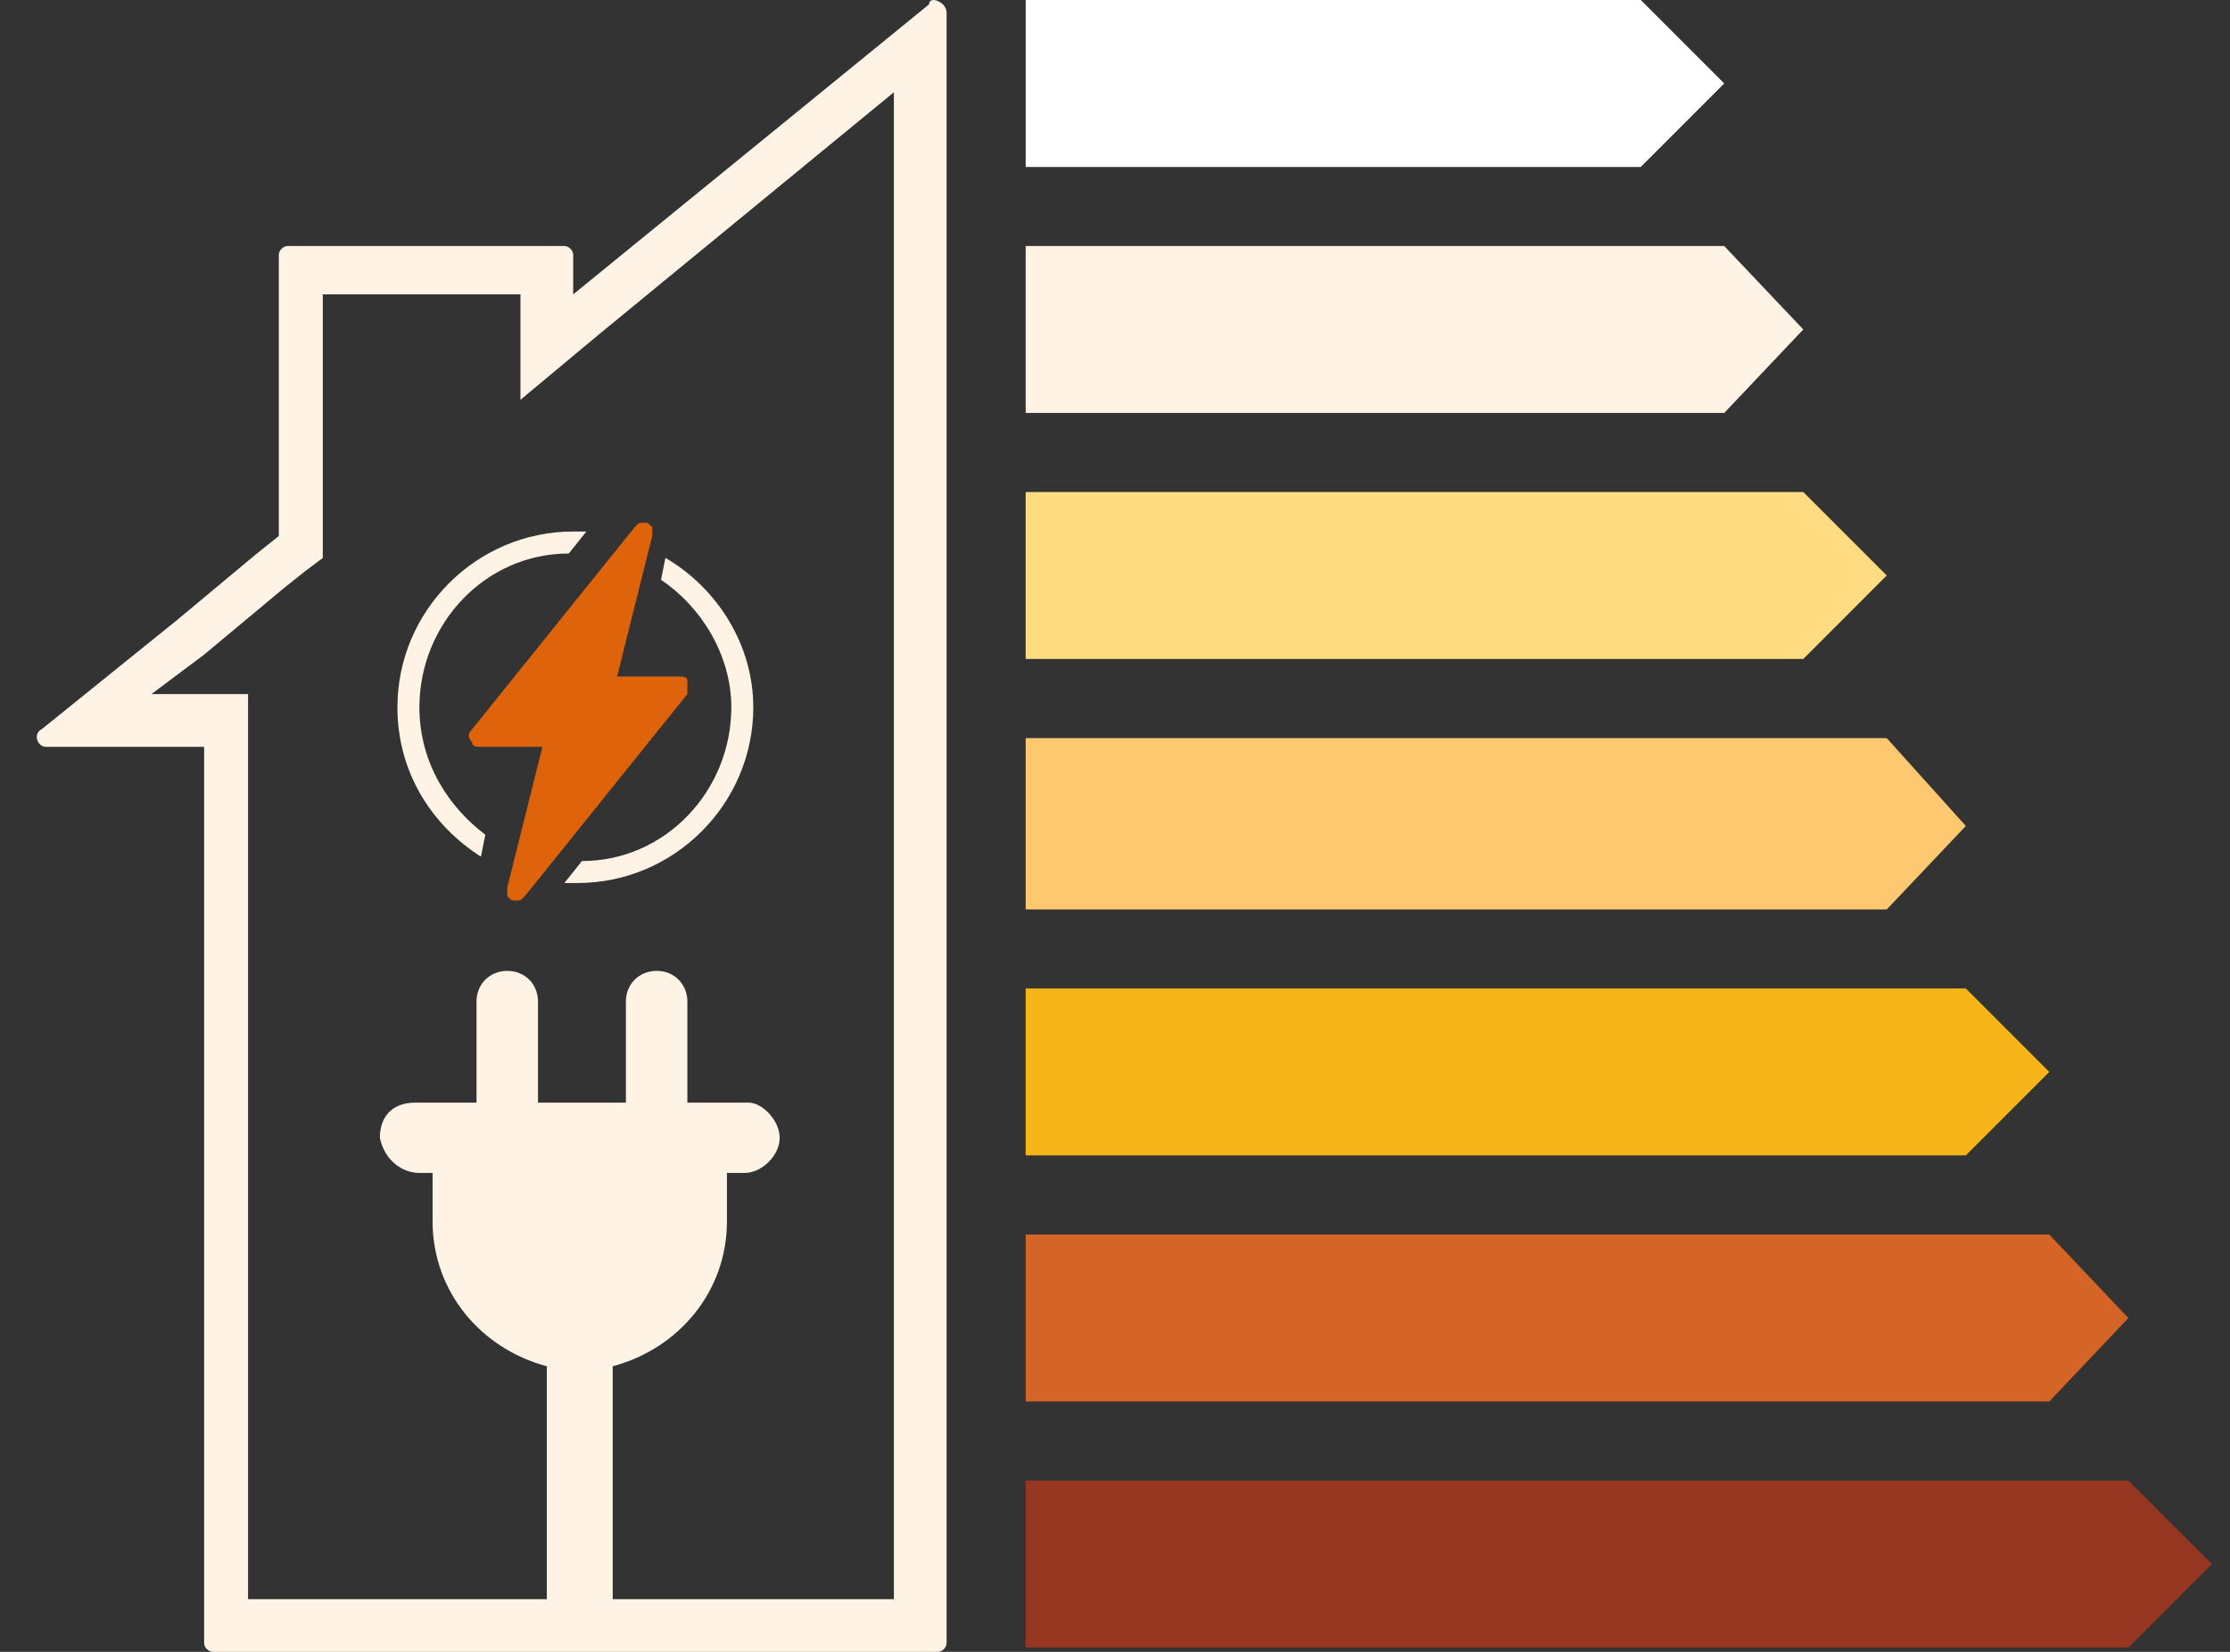
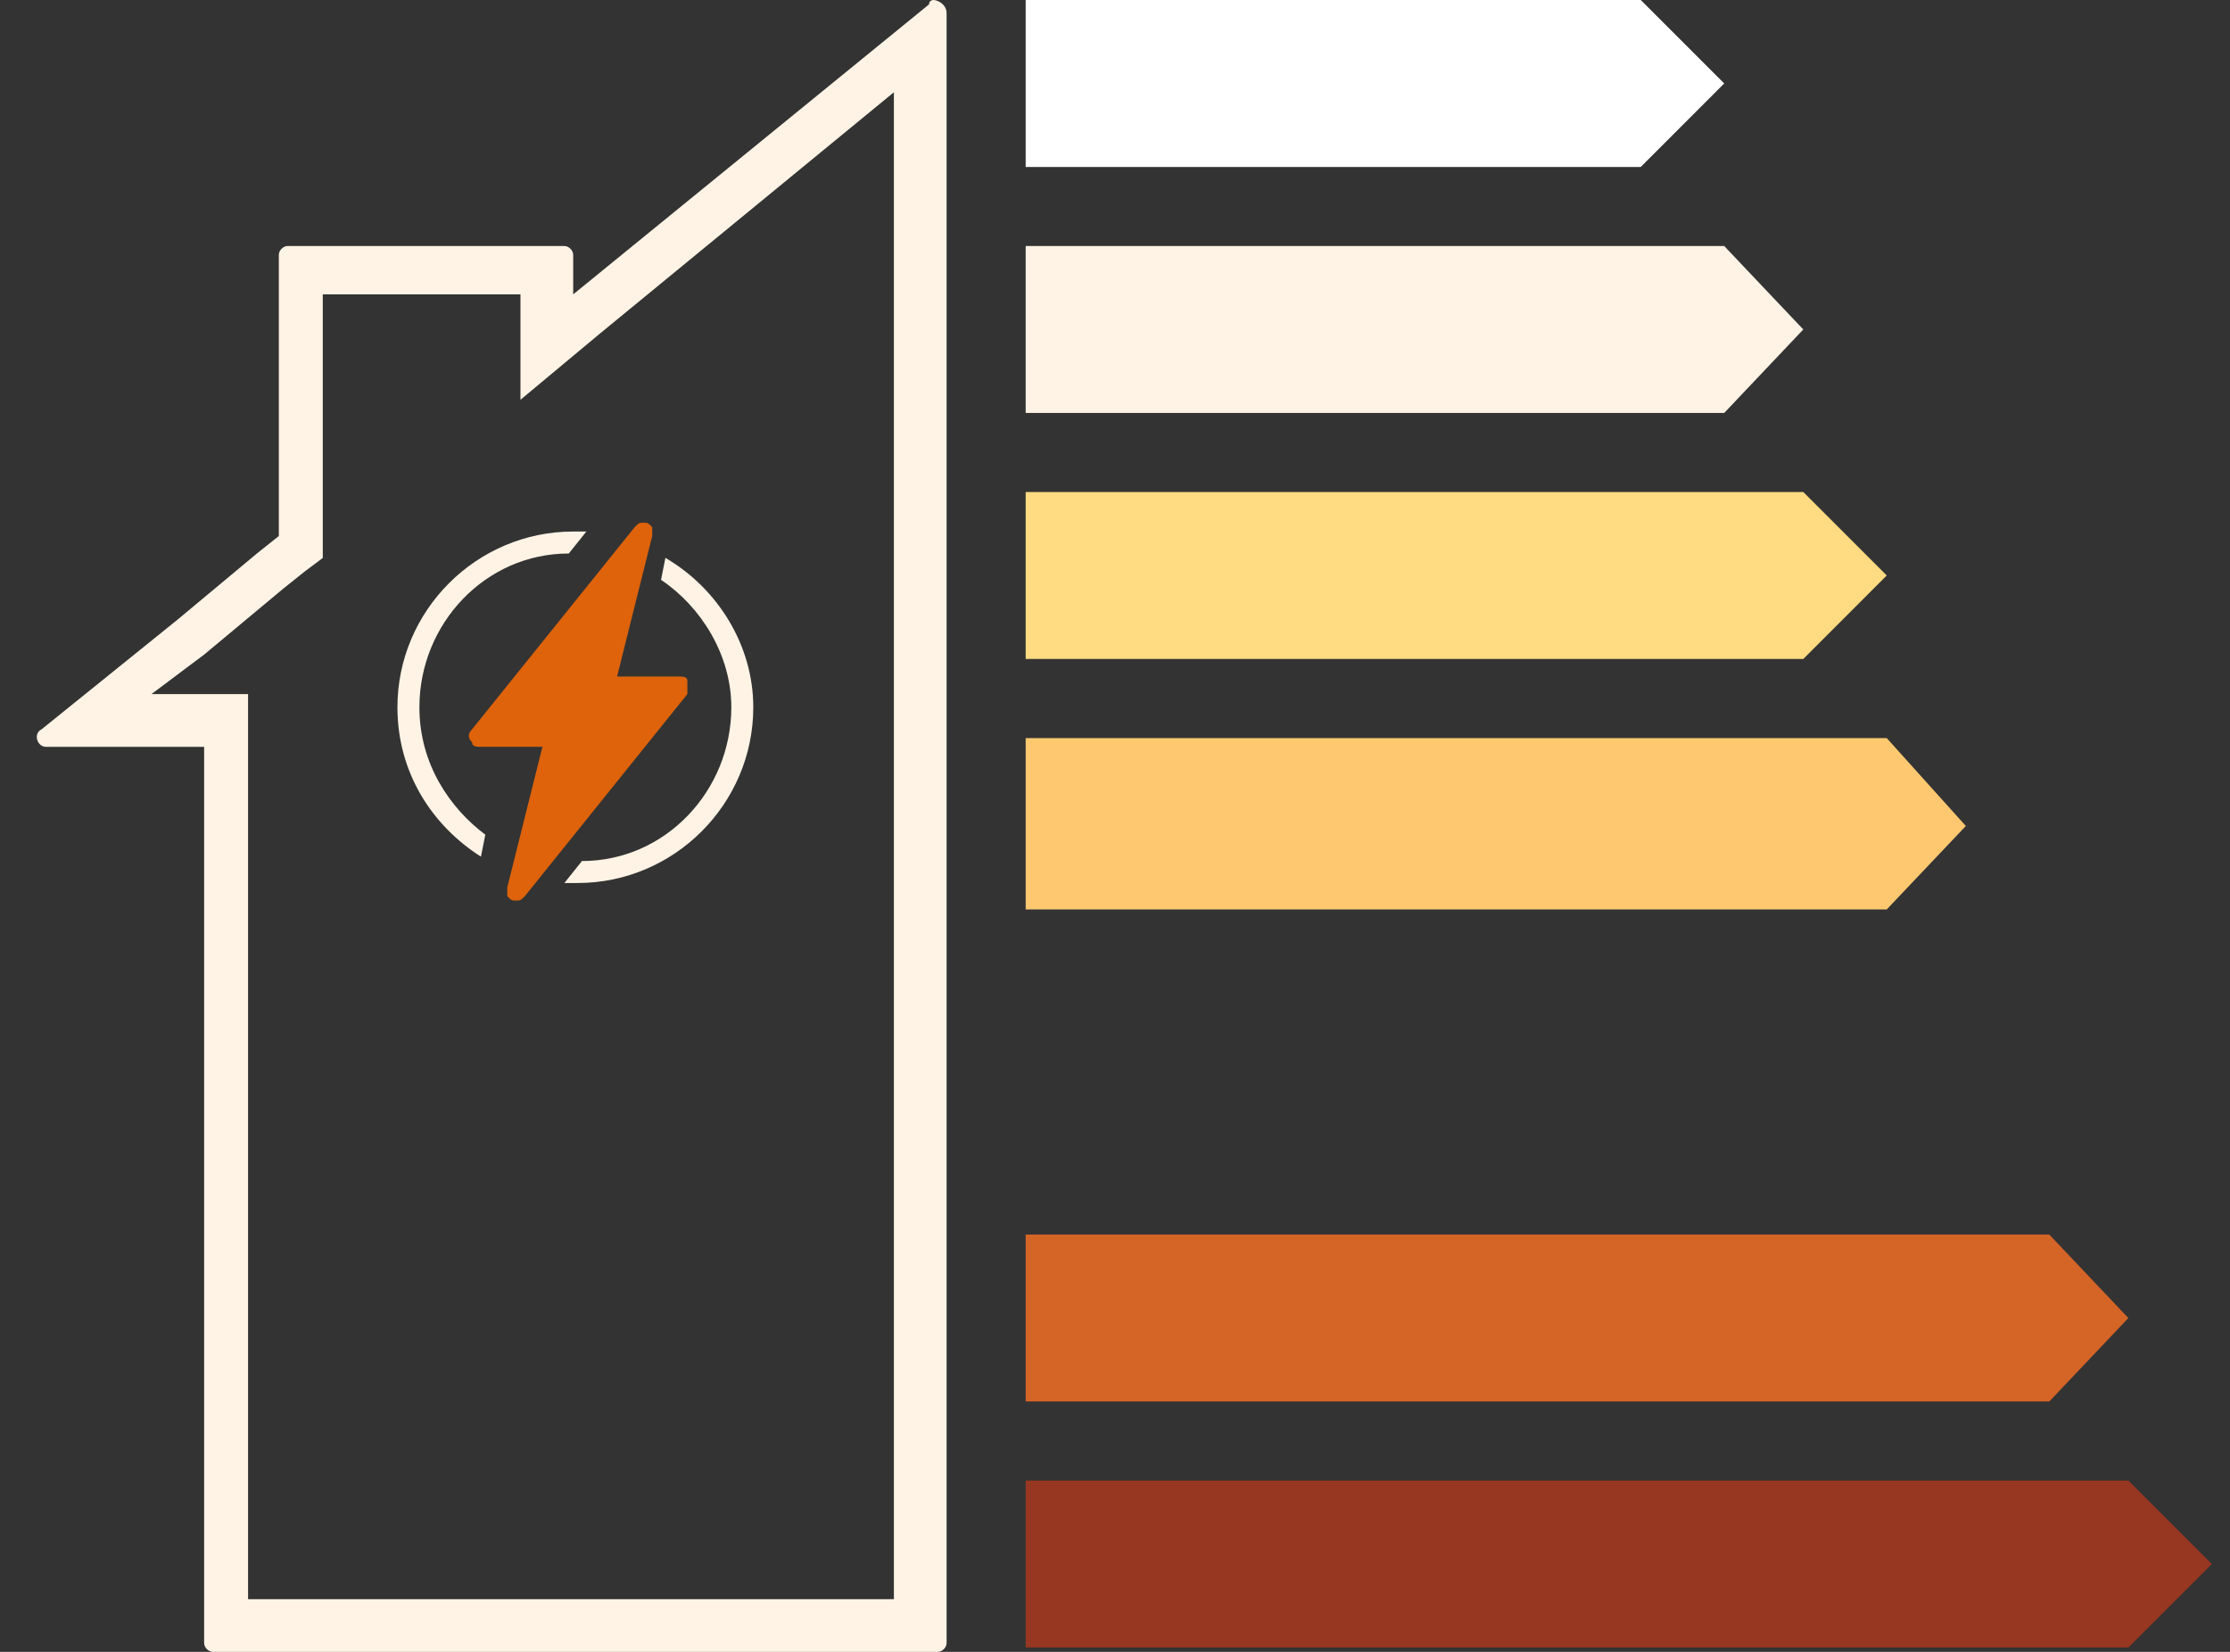
<svg xmlns="http://www.w3.org/2000/svg" width="54" height="40" viewBox="0 0 54 40" fill="none">
  <rect x="0" y="0" width="54" height="40" fill="#333333" stroke="none" />
  <path d="M39.731 4.043H24.837V0H39.731L41.752 2.021L39.731 4.043Z" fill="white" />
  <path d="M41.752 10H24.837V5.957H41.752L43.667 7.978L41.752 10Z" fill="#FFF3E5" />
  <path d="M43.667 15.957H24.837V11.914H43.667L45.688 13.935L43.667 15.957Z" fill="#FFDB82" />
  <path d="M45.688 22.022H24.837V17.873H45.688L47.603 20.001L45.688 22.022Z" fill="#FEC870" />
-   <path d="M47.603 27.978H24.837V23.936H47.603L49.624 25.957L47.603 27.978Z" fill="#F7B519" />
  <path d="M49.624 33.937H24.837V29.895H49.624L51.539 31.916L49.624 33.937Z" fill="#D56427" />
  <path d="M51.539 39.894H24.837V35.852H51.539L53.56 37.873L51.539 39.894Z" fill="#973621" />
  <path d="M22.603 0C22.603 0 22.497 -2.5974e-05 22.497 0.106L13.88 7.128V6.17C13.88 6.064 13.773 5.957 13.667 5.957H6.965C6.858 5.957 6.752 6.064 6.752 6.17V12.979L6.22 13.404L4.305 15L1.007 17.66C0.794 17.766 0.901 18.085 1.114 18.085H4.943V39.787C4.943 39.894 5.05 40 5.156 40H22.709C22.816 40 22.922 39.894 22.922 39.787V17.872V13.617V0.319C22.922 0.106 22.709 0 22.603 0ZM21.646 2.234V13.511V17.766V38.724H6.007V17.979V16.808H4.837H3.667L4.943 15.851L6.858 14.255L7.39 13.83L7.816 13.511V12.979V7.128H12.603V9.681L14.518 8.085L21.646 2.234Z" fill="#FFF3E5" />
-   <path d="M18.88 27.552C18.88 27.978 18.454 28.403 18.029 28.403H17.603V29.574C17.603 31.276 16.433 32.659 14.837 33.084V39.361C14.837 39.467 14.731 39.574 14.624 39.574H13.454C13.348 39.574 13.241 39.467 13.241 39.361V33.084C11.646 32.659 10.475 31.276 10.475 29.574V28.403H10.156C9.731 28.403 9.305 28.084 9.199 27.552C9.199 27.02 9.518 26.701 10.05 26.701H11.539V24.255C11.539 23.829 11.858 23.51 12.284 23.51C12.709 23.51 13.028 23.829 13.028 24.255V26.701H15.156V24.255C15.156 23.829 15.475 23.51 15.901 23.51C16.326 23.51 16.645 23.829 16.645 24.255V26.701H18.135C18.454 26.701 18.88 27.127 18.88 27.552Z" fill="#FFF3E5" />
  <path d="M10.156 17.126C10.156 15.105 11.752 13.403 13.773 13.403L14.199 12.871C14.092 12.871 13.986 12.871 13.88 12.871C11.539 12.871 9.624 14.786 9.624 17.126C9.624 18.722 10.475 19.999 11.646 20.744L11.752 20.212C10.901 19.573 10.156 18.509 10.156 17.126ZM16.113 13.509L16.007 14.041C16.965 14.68 17.709 15.85 17.709 17.126C17.709 19.148 16.113 20.85 14.092 20.85L13.667 21.382C13.773 21.382 13.88 21.382 13.986 21.382C16.326 21.382 18.241 19.467 18.241 17.126C18.241 15.637 17.39 14.254 16.113 13.509Z" fill="#FFF3E5" />
  <path d="M16.645 16.488C16.645 16.382 16.539 16.382 16.433 16.382H14.943L15.794 12.977C15.794 12.871 15.794 12.765 15.794 12.765C15.688 12.658 15.688 12.658 15.582 12.658C15.475 12.658 15.475 12.658 15.369 12.765L11.433 17.658C11.326 17.765 11.326 17.871 11.433 17.977C11.433 18.084 11.539 18.084 11.646 18.084H13.135L12.284 21.488C12.284 21.594 12.284 21.701 12.284 21.701C12.39 21.807 12.39 21.807 12.496 21.807C12.603 21.807 12.603 21.807 12.709 21.701L16.645 16.807C16.645 16.701 16.645 16.594 16.645 16.488Z" fill="#DE630B" />
</svg>